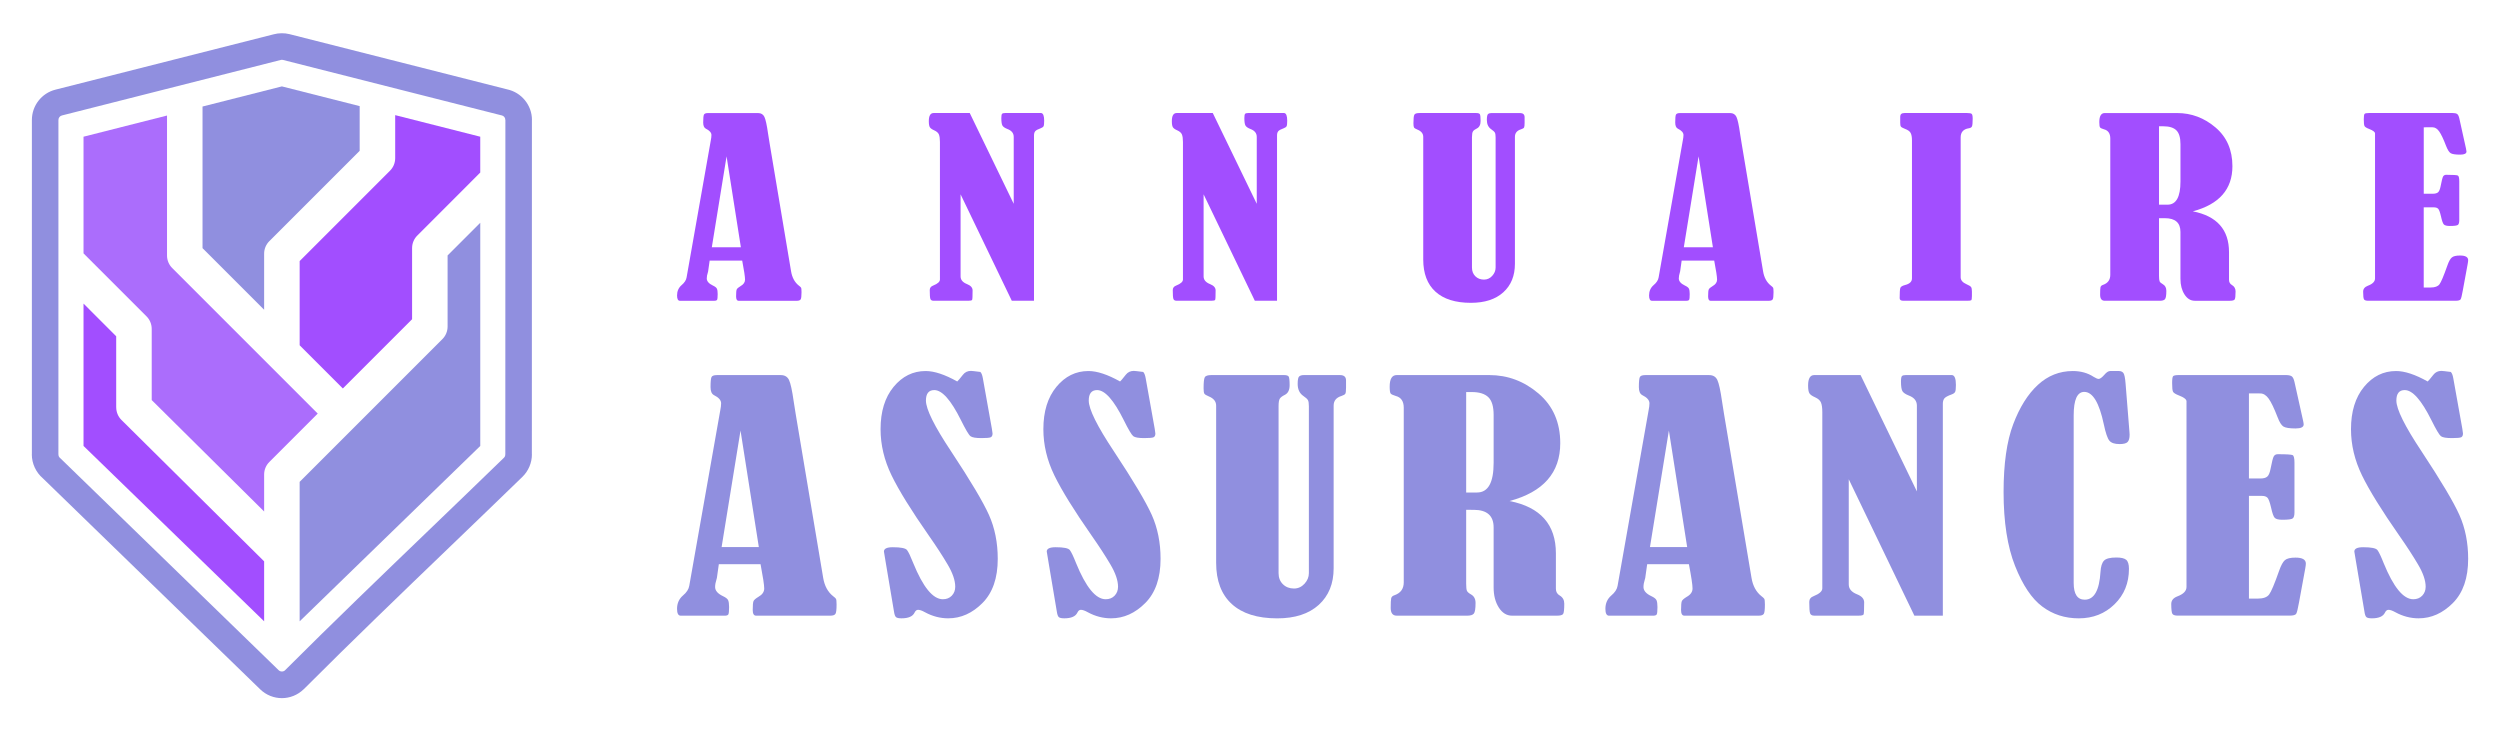
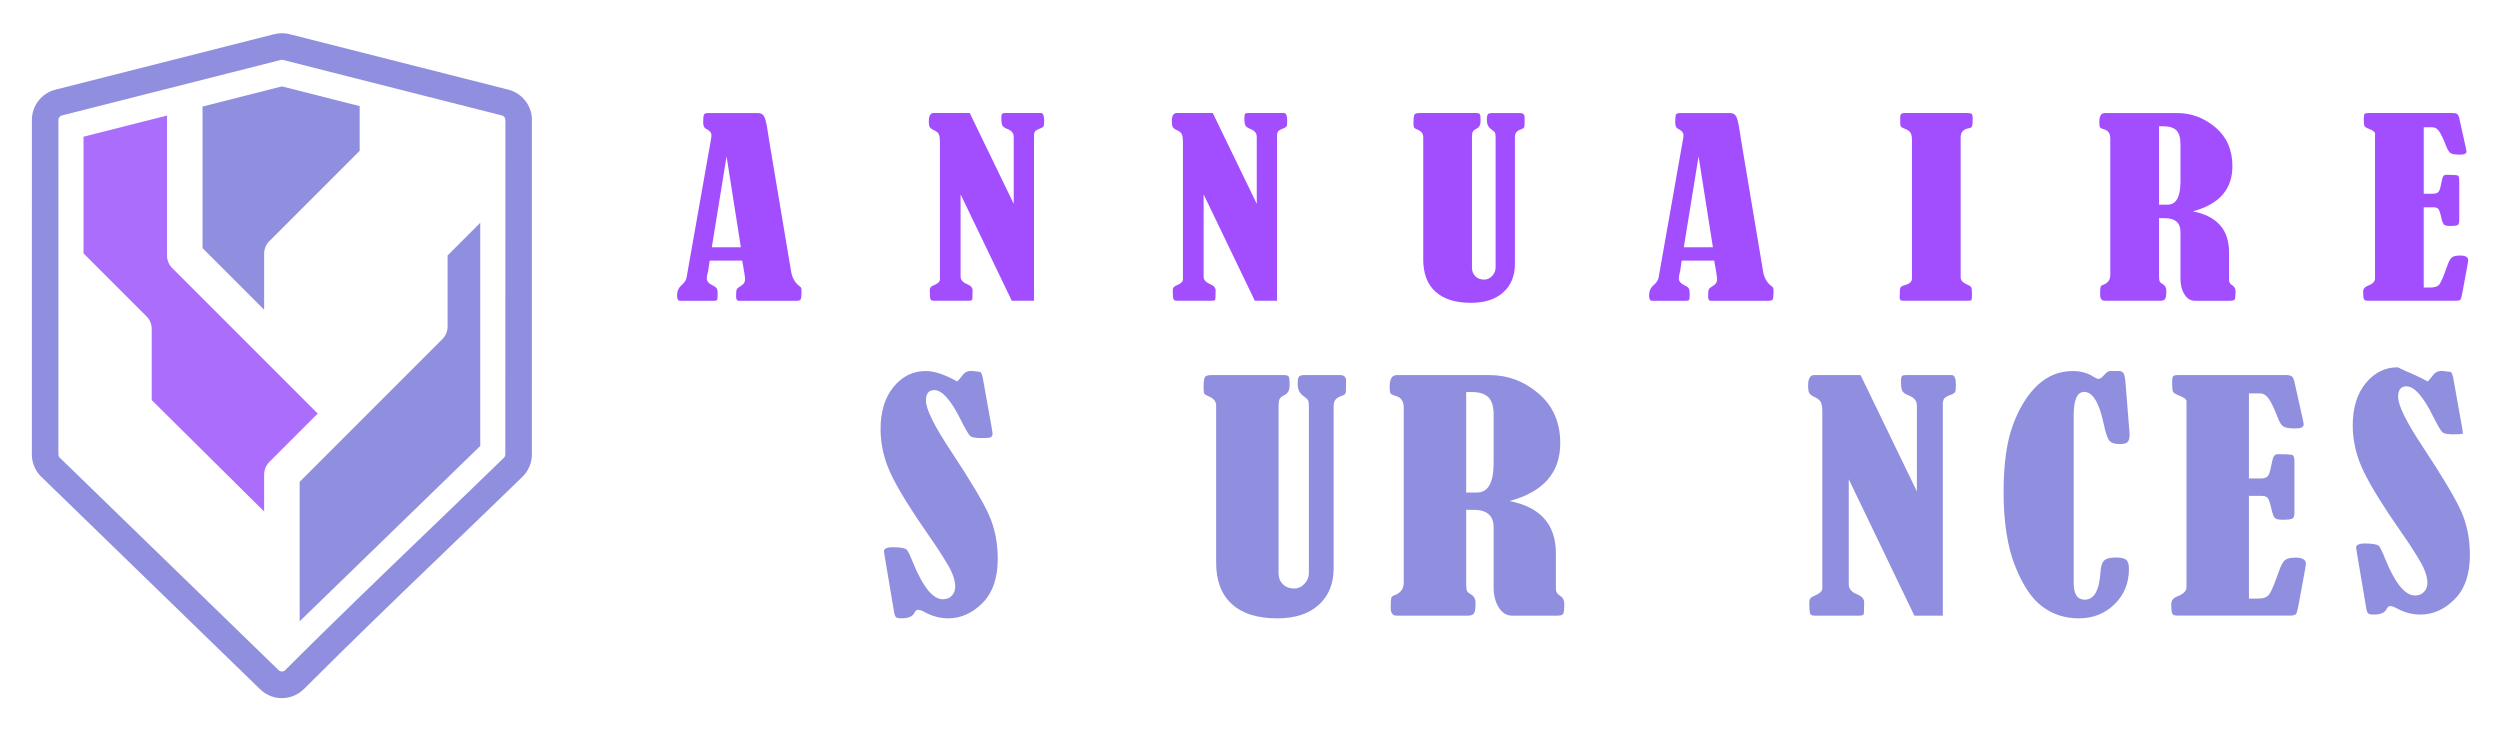
<svg xmlns="http://www.w3.org/2000/svg" version="1.1" id="Calque_1" x="0px" y="0px" width="188px" height="55px" viewBox="0 0 188 55" enable-background="new 0 0 188 55" xml:space="preserve">
  <g>
    <g>
      <g>
        <path fill="#A24EFF" d="M55.814,19.599h-2.449l-0.113,0.805c0,0.018-0.007,0.043-0.02,0.079c-0.056,0.168-0.083,0.32-0.083,0.455     c0,0.21,0.153,0.388,0.459,0.534c0.162,0.076,0.263,0.154,0.302,0.237c0.04,0.082,0.059,0.215,0.059,0.403     c0,0.238-0.015,0.383-0.044,0.433c-0.03,0.048-0.101,0.074-0.211,0.074h-2.584c-0.144,0-0.215-0.134-0.215-0.402     c0-0.321,0.115-0.58,0.344-0.778c0.216-0.181,0.34-0.373,0.373-0.578l1.819-10.294c0.032-0.157,0.049-0.295,0.049-0.411     c0-0.181-0.141-0.341-0.423-0.481c-0.131-0.07-0.197-0.225-0.197-0.464c0-0.321,0.02-0.519,0.059-0.595     c0.04-0.076,0.144-0.114,0.314-0.114h3.751c0.228,0,0.389,0.096,0.48,0.289c0.092,0.192,0.184,0.612,0.275,1.26     c0.039,0.25,0.078,0.499,0.119,0.743l1.612,9.614c0.079,0.466,0.271,0.822,0.579,1.066c0.084,0.065,0.141,0.115,0.167,0.153     c0.026,0.038,0.039,0.153,0.039,0.346c0,0.297-0.023,0.479-0.069,0.546s-0.144,0.101-0.294,0.101H55.55     c-0.131,0-0.196-0.111-0.196-0.332c0-0.28,0.016-0.455,0.049-0.525c0.032-0.069,0.127-0.151,0.283-0.244     c0.228-0.129,0.342-0.293,0.342-0.491C56.027,20.819,55.956,20.345,55.814,19.599z M54.638,11.757l-1.109,6.836h2.184     L54.638,11.757z" />
        <path fill="#A24EFF" d="M72.236,14.614v6.175c0,0.256,0.163,0.449,0.491,0.578c0.275,0.11,0.412,0.268,0.412,0.472     c0,0.426-0.011,0.662-0.035,0.709c-0.022,0.046-0.119,0.069-0.288,0.069h-2.605c-0.131,0-0.212-0.045-0.245-0.135     c-0.034-0.091-0.049-0.314-0.049-0.67c0-0.163,0.087-0.276,0.262-0.341c0.336-0.134,0.504-0.285,0.504-0.454V10.677     c0-0.251-0.026-0.438-0.077-0.563c-0.052-0.126-0.168-0.229-0.35-0.311c-0.163-0.071-0.271-0.146-0.326-0.228     c-0.055-0.081-0.083-0.235-0.083-0.463c0-0.408,0.121-0.612,0.361-0.612h2.717l3.307,6.827v-5.032     c0-0.281-0.161-0.479-0.482-0.597c-0.189-0.075-0.313-0.162-0.368-0.258C75.328,9.343,75.3,9.155,75.3,8.875     c0-0.175,0.02-0.281,0.059-0.319C75.398,8.519,75.474,8.5,75.585,8.5h2.711c0.15,0.018,0.226,0.21,0.226,0.577     c0,0.217-0.015,0.354-0.044,0.412c-0.029,0.058-0.096,0.108-0.201,0.148c-0.229,0.083-0.374,0.161-0.432,0.236     c-0.059,0.076-0.088,0.181-0.088,0.315v12.429h-1.67L72.236,14.614z" />
        <path fill="#A24EFF" d="M90.511,14.614v6.175c0,0.256,0.163,0.449,0.491,0.578c0.275,0.11,0.412,0.268,0.412,0.472     c0,0.426-0.01,0.662-0.035,0.709c-0.022,0.046-0.119,0.069-0.288,0.069h-2.605c-0.131,0-0.212-0.045-0.245-0.135     c-0.034-0.091-0.049-0.314-0.049-0.67c0-0.163,0.087-0.276,0.262-0.341c0.336-0.134,0.504-0.285,0.504-0.454V10.677     c0-0.251-0.026-0.438-0.077-0.563c-0.052-0.126-0.168-0.229-0.35-0.311c-0.163-0.071-0.271-0.146-0.326-0.228     c-0.055-0.081-0.082-0.235-0.082-0.463c0-0.408,0.12-0.612,0.361-0.612h2.717l3.307,6.827v-5.032     c0-0.281-0.161-0.479-0.481-0.597c-0.19-0.075-0.313-0.162-0.368-0.258c-0.056-0.097-0.083-0.285-0.083-0.564     c0-0.175,0.02-0.281,0.059-0.319C93.674,8.519,93.75,8.5,93.861,8.5h2.711c0.15,0.018,0.226,0.21,0.226,0.577     c0,0.217-0.015,0.354-0.044,0.412c-0.029,0.058-0.096,0.108-0.201,0.148c-0.229,0.083-0.373,0.161-0.432,0.236     c-0.059,0.076-0.088,0.181-0.088,0.315v12.429h-1.67L90.511,14.614z" />
        <path fill="#A24EFF" d="M106.754,8.5h4.253c0.144,0,0.236,0.027,0.275,0.083c0.039,0.055,0.059,0.226,0.059,0.512     c0,0.286-0.095,0.476-0.285,0.568c-0.145,0.07-0.241,0.143-0.29,0.219c-0.049,0.077-0.074,0.222-0.074,0.438v9.804     c0,0.269,0.085,0.486,0.256,0.653c0.17,0.166,0.386,0.249,0.647,0.249c0.243,0,0.449-0.093,0.619-0.28     c0.17-0.187,0.256-0.394,0.256-0.622v-9.795c0-0.17-0.019-0.288-0.055-0.355c-0.036-0.067-0.126-0.15-0.27-0.25     c-0.223-0.152-0.334-0.387-0.334-0.704c0-0.247,0.031-0.396,0.093-0.445c0.063-0.051,0.152-0.075,0.27-0.075h2.122     c0.236,0,0.354,0.105,0.354,0.314v0.42c0,0.188-0.013,0.305-0.04,0.354c-0.026,0.049-0.102,0.095-0.226,0.135     c-0.308,0.094-0.462,0.283-0.462,0.569v9.542c0,0.904-0.29,1.62-0.874,2.147c-0.583,0.527-1.395,0.791-2.436,0.791     c-1.166,0-2.054-0.28-2.667-0.84c-0.613-0.559-0.918-1.367-0.918-2.423v-9.218c0-0.245-0.145-0.425-0.433-0.543     c-0.144-0.058-0.23-0.112-0.26-0.162c-0.029-0.049-0.044-0.156-0.044-0.319c0-0.338,0.023-0.551,0.069-0.639     S106.538,8.5,106.754,8.5z" />
        <path fill="#A24EFF" d="M128.909,19.599h-2.448l-0.114,0.805c0,0.018-0.007,0.043-0.021,0.079c-0.052,0.168-0.08,0.32-0.08,0.455     c0,0.21,0.152,0.388,0.456,0.534c0.164,0.076,0.267,0.154,0.306,0.237c0.037,0.082,0.058,0.215,0.058,0.403     c0,0.238-0.014,0.383-0.044,0.433c-0.03,0.048-0.101,0.074-0.212,0.074h-2.582c-0.145,0-0.217-0.134-0.217-0.402     c0-0.321,0.114-0.58,0.344-0.778c0.216-0.181,0.341-0.373,0.374-0.578l1.818-10.294c0.032-0.157,0.051-0.295,0.051-0.411     c0-0.181-0.143-0.341-0.427-0.481c-0.13-0.07-0.194-0.225-0.194-0.464c0-0.321,0.018-0.519,0.057-0.595     c0.042-0.076,0.145-0.114,0.314-0.114h3.752c0.228,0,0.388,0.096,0.481,0.289c0.09,0.192,0.184,0.612,0.273,1.26     c0.04,0.25,0.079,0.499,0.119,0.743l1.612,9.614c0.079,0.466,0.271,0.822,0.581,1.066c0.083,0.065,0.139,0.115,0.165,0.153     c0.027,0.038,0.039,0.153,0.039,0.346c0,0.297-0.022,0.479-0.067,0.546c-0.047,0.067-0.145,0.101-0.295,0.101h-4.362     c-0.131,0-0.196-0.111-0.196-0.332c0-0.28,0.017-0.455,0.05-0.525c0.032-0.069,0.126-0.151,0.283-0.244     c0.228-0.129,0.341-0.293,0.341-0.491C129.123,20.819,129.051,20.345,128.909,19.599z M127.733,11.757l-1.11,6.836h2.187     L127.733,11.757z" />
        <path fill="#A24EFF" d="M142.896,9.234V8.771c0-0.181,0.107-0.271,0.324-0.271h4.703c0.177,0,0.292,0.02,0.345,0.061     c0.052,0.042,0.078,0.164,0.078,0.368c0,0.309-0.019,0.502-0.055,0.577c-0.035,0.076-0.116,0.123-0.239,0.141     c-0.407,0.063-0.61,0.295-0.61,0.691V20.85c0,0.222,0.148,0.396,0.442,0.525c0.19,0.081,0.306,0.154,0.345,0.218     c0.039,0.064,0.059,0.175,0.059,0.333v0.341c0,0.187-0.02,0.292-0.059,0.315s-0.141,0.035-0.306,0.035h-4.793     c-0.184,0-0.275-0.064-0.275-0.192c0-0.42,0.018-0.677,0.05-0.77c0.032-0.093,0.147-0.166,0.344-0.218     c0.354-0.088,0.531-0.253,0.531-0.499V10.555c0-0.245-0.033-0.43-0.1-0.556c-0.064-0.125-0.209-0.228-0.432-0.311     c-0.164-0.064-0.265-0.121-0.3-0.17C142.913,9.469,142.896,9.374,142.896,9.234z" />
        <path fill="#A24EFF" d="M162.358,16.407v4.338c0,0.204,0.016,0.341,0.045,0.411c0.029,0.07,0.109,0.143,0.246,0.219     c0.173,0.099,0.26,0.265,0.26,0.499c0,0.338-0.035,0.546-0.104,0.625c-0.068,0.079-0.193,0.118-0.377,0.118h-4.148     c-0.233,0-0.351-0.151-0.351-0.455c0-0.291,0.009-0.479,0.028-0.563c0.021-0.085,0.085-0.145,0.197-0.18     c0.36-0.128,0.54-0.378,0.54-0.752v-10.25c0-0.379-0.157-0.61-0.472-0.692c-0.157-0.046-0.254-0.092-0.294-0.139     c-0.04-0.045-0.06-0.182-0.06-0.407c0-0.453,0.138-0.678,0.412-0.678h5.433c1.08,0,2.044,0.361,2.894,1.084     c0.849,0.723,1.271,1.694,1.271,2.913c0,1.733-0.991,2.864-2.977,3.394c1.814,0.356,2.721,1.38,2.721,3.071v2.081     c0,0.175,0.074,0.306,0.226,0.394c0.177,0.105,0.267,0.266,0.267,0.48c0,0.339-0.022,0.54-0.07,0.604     c-0.045,0.064-0.166,0.096-0.363,0.096h-2.632c-0.314,0-0.573-0.158-0.776-0.477c-0.204-0.318-0.304-0.709-0.304-1.176v-3.525     c0-0.688-0.391-1.032-1.169-1.032H162.358z M162.358,9.497v5.895h0.64c0.648,0,0.973-0.58,0.973-1.74v-2.816     c0-0.49-0.104-0.835-0.31-1.037s-0.529-0.302-0.968-0.302H162.358z" />
        <path fill="#A24EFF" d="M182.266,9.575v4.995h0.668c0.183,0,0.317-0.035,0.403-0.105c0.084-0.069,0.149-0.221,0.196-0.454     c0.078-0.414,0.143-0.663,0.191-0.744c0.049-0.081,0.127-0.122,0.23-0.122c0.517,0,0.811,0.019,0.879,0.057     c0.069,0.038,0.104,0.185,0.104,0.441v2.913c0,0.181-0.034,0.298-0.1,0.354c-0.065,0.055-0.268,0.083-0.607,0.083     c-0.225,0-0.372-0.037-0.448-0.109c-0.075-0.073-0.148-0.279-0.221-0.617c-0.072-0.309-0.143-0.499-0.211-0.568     c-0.069-0.07-0.176-0.106-0.32-0.106h-0.766v6.027h0.521c0.32,0,0.541-0.08,0.663-0.241c0.121-0.161,0.315-0.622,0.585-1.386     c0.109-0.321,0.226-0.53,0.345-0.63c0.116-0.099,0.322-0.148,0.616-0.148c0.407,0,0.611,0.117,0.611,0.35     c0,0.07-0.015,0.173-0.039,0.306l-0.366,1.986c-0.064,0.361-0.117,0.578-0.161,0.651c-0.042,0.073-0.176,0.109-0.397,0.109     h-6.552c-0.163,0-0.269-0.034-0.314-0.101c-0.045-0.067-0.068-0.261-0.068-0.582c0-0.204,0.116-0.353,0.353-0.446     c0.36-0.133,0.541-0.317,0.541-0.551V10.031c-0.006-0.111-0.153-0.222-0.442-0.333c-0.196-0.075-0.313-0.148-0.348-0.219     c-0.036-0.07-0.055-0.239-0.055-0.508c0-0.227,0.02-0.363,0.059-0.406c0.04-0.044,0.153-0.066,0.344-0.066h6.268     c0.157,0,0.271,0.023,0.344,0.07c0.071,0.046,0.129,0.157,0.168,0.332l0.5,2.256c0.025,0.117,0.039,0.196,0.039,0.237     c0,0.157-0.159,0.235-0.475,0.235c-0.355,0-0.593-0.036-0.713-0.109c-0.118-0.073-0.232-0.255-0.346-0.547     c-0.2-0.525-0.375-0.889-0.521-1.093c-0.146-0.205-0.311-0.307-0.493-0.307H182.266z" />
      </g>
      <g>
-         <path fill="#908FDF" d="M57.194,42.428h-3.138l-0.146,1.033c0,0.021-0.01,0.056-0.027,0.1c-0.071,0.216-0.106,0.41-0.106,0.583     c0,0.27,0.196,0.499,0.587,0.685c0.21,0.098,0.338,0.197,0.389,0.301c0.05,0.107,0.075,0.279,0.075,0.519     c0,0.306-0.019,0.489-0.057,0.554c-0.037,0.063-0.127,0.097-0.269,0.097H51.19c-0.185,0-0.276-0.173-0.276-0.517     c0-0.41,0.147-0.744,0.441-0.998c0.278-0.231,0.437-0.478,0.479-0.739l2.331-13.192c0.042-0.201,0.063-0.378,0.063-0.527     c0-0.231-0.181-0.438-0.542-0.616c-0.168-0.091-0.253-0.288-0.253-0.596c0-0.41,0.025-0.664,0.075-0.763     c0.051-0.097,0.185-0.145,0.403-0.145h4.807c0.293,0,0.499,0.122,0.617,0.37c0.117,0.246,0.235,0.783,0.352,1.613     c0.051,0.322,0.102,0.641,0.151,0.953l2.067,12.319c0.101,0.597,0.347,1.054,0.742,1.367c0.109,0.083,0.18,0.147,0.214,0.197     c0.034,0.049,0.05,0.194,0.05,0.44c0,0.383-0.029,0.616-0.088,0.701c-0.059,0.086-0.184,0.131-0.376,0.131h-5.591     c-0.167,0-0.251-0.143-0.251-0.428c0-0.358,0.021-0.583,0.063-0.674c0.042-0.087,0.164-0.192,0.364-0.313     c0.292-0.164,0.438-0.373,0.438-0.628C57.468,43.991,57.376,43.384,57.194,42.428z M55.687,32.378l-1.422,8.762h2.799     L55.687,32.378z" />
        <path fill="#908FDF" d="M71.984,28.687c0.05-0.037,0.193-0.205,0.428-0.504c0.15-0.194,0.353-0.292,0.604-0.292     c0.06,0,0.294,0.025,0.705,0.079c0.084,0.074,0.146,0.232,0.189,0.471l0.679,3.8c0.034,0.201,0.051,0.321,0.051,0.358     c0,0.142-0.044,0.236-0.132,0.282c-0.088,0.043-0.321,0.064-0.699,0.064c-0.427,0-0.705-0.046-0.831-0.145     c-0.126-0.097-0.365-0.501-0.718-1.212c-0.747-1.5-1.414-2.254-2.001-2.254c-0.419,0-0.629,0.265-0.629,0.786     c0,0.651,0.633,1.929,1.901,3.834c1.453,2.197,2.398,3.787,2.839,4.769c0.44,0.984,0.661,2.085,0.661,3.303     c0,1.441-0.382,2.548-1.146,3.316c-0.763,0.771-1.624,1.156-2.58,1.156c-0.604,0-1.188-0.153-1.75-0.459     c-0.218-0.122-0.39-0.181-0.516-0.181c-0.109,0-0.197,0.071-0.265,0.212c-0.134,0.283-0.461,0.428-0.981,0.428     c-0.201,0-0.338-0.028-0.409-0.086c-0.072-0.056-0.125-0.203-0.159-0.441l-0.628-3.734c-0.084-0.479-0.125-0.731-0.125-0.761     c0-0.216,0.222-0.325,0.667-0.325c0.604,0,0.961,0.072,1.07,0.215c0.109,0.14,0.264,0.466,0.465,0.974     c0.738,1.814,1.481,2.723,2.229,2.723c0.277,0,0.501-0.089,0.673-0.268c0.172-0.182,0.258-0.404,0.258-0.673     c0-0.471-0.191-1.03-0.573-1.675c-0.382-0.648-0.85-1.368-1.404-2.159c-1.326-1.898-2.264-3.414-2.813-4.544     c-0.55-1.133-0.825-2.291-0.825-3.469c0-1.331,0.327-2.394,0.982-3.186c0.654-0.791,1.456-1.188,2.404-1.188     C70.259,27.901,71.053,28.165,71.984,28.687z" />
-         <path fill="#908FDF" d="M84.229,28.687c0.051-0.037,0.193-0.205,0.428-0.504c0.151-0.194,0.353-0.292,0.604-0.292     c0.059,0,0.294,0.025,0.705,0.079c0.084,0.074,0.146,0.232,0.189,0.471l0.679,3.8c0.034,0.201,0.05,0.321,0.05,0.358     c0,0.142-0.043,0.236-0.132,0.282c-0.088,0.043-0.321,0.064-0.699,0.064c-0.428,0-0.705-0.046-0.831-0.145     c-0.125-0.097-0.365-0.501-0.717-1.212c-0.747-1.5-1.415-2.254-2.002-2.254c-0.419,0-0.629,0.265-0.629,0.786     c0,0.651,0.633,1.929,1.901,3.834c1.452,2.197,2.398,3.787,2.839,4.769c0.44,0.984,0.661,2.085,0.661,3.303     c0,1.441-0.383,2.548-1.146,3.316c-0.764,0.771-1.623,1.156-2.58,1.156c-0.604,0-1.188-0.153-1.75-0.459     c-0.218-0.122-0.39-0.181-0.516-0.181c-0.109,0-0.197,0.071-0.264,0.212c-0.134,0.283-0.462,0.428-0.982,0.428     c-0.202,0-0.338-0.028-0.409-0.086c-0.071-0.056-0.124-0.203-0.158-0.441l-0.628-3.734c-0.084-0.479-0.126-0.731-0.126-0.761     c0-0.216,0.222-0.325,0.667-0.325c0.604,0,0.961,0.072,1.069,0.215c0.109,0.14,0.265,0.466,0.466,0.974     c0.738,1.814,1.481,2.723,2.229,2.723c0.276,0,0.501-0.089,0.672-0.268c0.172-0.182,0.258-0.404,0.258-0.673     c0-0.471-0.191-1.03-0.573-1.675c-0.382-0.648-0.85-1.368-1.404-2.159c-1.326-1.898-2.264-3.414-2.813-4.544     c-0.551-1.133-0.825-2.291-0.825-3.469c0-1.331,0.327-2.394,0.981-3.186c0.654-0.791,1.456-1.188,2.405-1.188     C82.504,27.901,83.298,28.165,84.229,28.687z" />
        <path fill="#908FDF" d="M91.1,28.205h5.451c0.185,0,0.302,0.036,0.353,0.105c0.05,0.072,0.076,0.291,0.076,0.657     c0,0.365-0.123,0.608-0.365,0.728c-0.185,0.092-0.308,0.184-0.372,0.281c-0.062,0.098-0.095,0.283-0.095,0.56v12.564     c0,0.345,0.11,0.622,0.328,0.836s0.496,0.321,0.831,0.321c0.31,0,0.575-0.122,0.793-0.36c0.218-0.239,0.327-0.505,0.327-0.797     V30.547c0-0.216-0.023-0.369-0.069-0.454c-0.046-0.085-0.161-0.192-0.346-0.317c-0.286-0.197-0.427-0.497-0.427-0.905     c0-0.315,0.039-0.506,0.119-0.568c0.08-0.065,0.195-0.097,0.346-0.097h2.719c0.302,0,0.453,0.135,0.453,0.403v0.537     c0,0.24-0.017,0.39-0.05,0.456c-0.034,0.062-0.13,0.12-0.29,0.174c-0.395,0.118-0.592,0.361-0.592,0.729v12.228     c0,1.159-0.373,2.074-1.12,2.754c-0.747,0.675-1.787,1.014-3.122,1.014c-1.494,0-2.632-0.36-3.417-1.077     s-1.177-1.752-1.177-3.105V30.504c0-0.315-0.185-0.546-0.554-0.696c-0.185-0.075-0.296-0.145-0.333-0.206     c-0.038-0.066-0.057-0.2-0.057-0.408c0-0.435,0.029-0.709,0.088-0.819C90.655,28.262,90.823,28.205,91.1,28.205z" />
        <path fill="#908FDF" d="M110.256,38.339v5.559c0,0.262,0.019,0.438,0.056,0.527c0.037,0.09,0.142,0.182,0.316,0.28     c0.222,0.128,0.333,0.339,0.333,0.638c0,0.435-0.044,0.702-0.132,0.803s-0.25,0.152-0.484,0.152h-5.313     c-0.302,0-0.452-0.196-0.452-0.583c0-0.374,0.012-0.615,0.038-0.726c0.024-0.108,0.108-0.186,0.251-0.229     c0.462-0.164,0.693-0.484,0.693-0.966V30.661c0-0.487-0.202-0.782-0.605-0.886c-0.201-0.061-0.327-0.119-0.377-0.179     c-0.05-0.062-0.076-0.235-0.076-0.523c0-0.579,0.176-0.868,0.529-0.868h6.96c1.385,0,2.62,0.462,3.708,1.389     c1.087,0.928,1.63,2.172,1.63,3.734c0,2.219-1.272,3.669-3.815,4.349c2.325,0.456,3.487,1.767,3.487,3.935v2.666     c0,0.226,0.097,0.394,0.29,0.506c0.228,0.135,0.34,0.34,0.34,0.615c0,0.434-0.028,0.692-0.089,0.775     c-0.059,0.081-0.213,0.124-0.465,0.124h-3.374c-0.402,0-0.734-0.205-0.994-0.611c-0.26-0.408-0.39-0.91-0.39-1.51v-4.515     c0-0.882-0.499-1.323-1.498-1.323H110.256z M110.256,29.482v7.554h0.818c0.831,0,1.247-0.741,1.247-2.229v-3.608     c0-0.628-0.132-1.07-0.396-1.328c-0.265-0.257-0.678-0.388-1.24-0.388H110.256z" />
-         <path fill="#908FDF" d="M127.006,42.428h-3.138l-0.146,1.033c0,0.021-0.01,0.056-0.027,0.1c-0.07,0.216-0.105,0.41-0.105,0.583     c0,0.27,0.195,0.499,0.588,0.685c0.209,0.098,0.339,0.197,0.388,0.301c0.05,0.107,0.075,0.279,0.075,0.519     c0,0.306-0.02,0.489-0.056,0.554c-0.038,0.063-0.128,0.097-0.271,0.097h-3.313c-0.184,0-0.275-0.173-0.275-0.517     c0-0.41,0.146-0.744,0.44-0.998c0.276-0.231,0.437-0.478,0.478-0.739l2.332-13.192c0.042-0.201,0.063-0.378,0.063-0.527     c0-0.231-0.181-0.438-0.543-0.616c-0.168-0.091-0.253-0.288-0.253-0.596c0-0.41,0.025-0.664,0.076-0.763     c0.051-0.097,0.185-0.145,0.402-0.145h4.809c0.293,0,0.498,0.122,0.615,0.37c0.116,0.246,0.235,0.783,0.353,1.613     c0.051,0.322,0.101,0.641,0.151,0.953l2.066,12.319c0.1,0.597,0.349,1.054,0.743,1.367c0.108,0.083,0.18,0.147,0.213,0.197     c0.033,0.049,0.05,0.194,0.05,0.44c0,0.383-0.028,0.616-0.087,0.701c-0.06,0.086-0.185,0.131-0.377,0.131h-5.591     c-0.167,0-0.251-0.143-0.251-0.428c0-0.358,0.021-0.583,0.062-0.674c0.044-0.087,0.164-0.192,0.363-0.313     c0.293-0.164,0.438-0.373,0.438-0.628C127.28,43.991,127.189,43.384,127.006,42.428z M125.5,32.378l-1.423,8.762h2.798     L125.5,32.378z" />
        <path fill="#908FDF" d="M139.027,36.041v7.911c0,0.33,0.209,0.576,0.629,0.741c0.353,0.142,0.529,0.344,0.529,0.606     c0,0.545-0.016,0.846-0.043,0.906c-0.031,0.062-0.153,0.092-0.371,0.092h-3.339c-0.167,0-0.271-0.06-0.313-0.175     c-0.041-0.116-0.062-0.401-0.062-0.858c0-0.209,0.111-0.354,0.335-0.437c0.43-0.172,0.646-0.367,0.646-0.583V30.996     c0-0.32-0.033-0.562-0.1-0.722c-0.065-0.163-0.215-0.295-0.447-0.399c-0.207-0.09-0.348-0.187-0.417-0.29     c-0.071-0.105-0.105-0.305-0.105-0.595c0-0.524,0.154-0.785,0.463-0.785h3.483l4.235,8.749v-6.45c0-0.36-0.207-0.613-0.617-0.765     c-0.244-0.097-0.401-0.206-0.473-0.328c-0.07-0.124-0.107-0.364-0.107-0.725c0-0.226,0.027-0.36,0.076-0.408     c0.052-0.049,0.147-0.073,0.29-0.073h3.475c0.192,0.022,0.29,0.268,0.29,0.738c0,0.276-0.02,0.453-0.059,0.527     c-0.037,0.074-0.122,0.14-0.258,0.19c-0.293,0.104-0.478,0.207-0.554,0.303c-0.075,0.099-0.112,0.234-0.112,0.404v15.93h-2.141     L139.027,36.041z" />
        <path fill="#908FDF" d="M158.686,27.901h0.655c0.15,0,0.264,0.052,0.34,0.151c0.075,0.104,0.13,0.372,0.164,0.813l0.289,3.611     c0.009,0.074,0.013,0.145,0.013,0.211c0,0.263-0.051,0.446-0.151,0.551c-0.101,0.104-0.301,0.157-0.604,0.157     c-0.37,0-0.624-0.085-0.767-0.258c-0.143-0.172-0.283-0.581-0.417-1.223c-0.344-1.63-0.835-2.444-1.472-2.444     c-0.528,0-0.795,0.588-0.795,1.763v12.608c0,0.838,0.279,1.255,0.832,1.255c0.706,0,1.1-0.699,1.184-2.095     c0.024-0.404,0.114-0.686,0.266-0.842c0.149-0.156,0.46-0.235,0.93-0.235c0.353,0,0.599,0.058,0.737,0.173     c0.137,0.117,0.207,0.343,0.207,0.679c0,1.07-0.36,1.956-1.083,2.662c-0.721,0.707-1.619,1.061-2.692,1.061     c-1.041,0-1.955-0.296-2.744-0.888c-0.79-0.588-1.473-1.607-2.046-3.054c-0.574-1.445-0.863-3.298-0.863-5.554     c0-2.13,0.242-3.831,0.725-5.104c0.482-1.275,1.099-2.259,1.85-2.953c0.753-0.694,1.625-1.042,2.625-1.045     c0.605,0,1.13,0.147,1.574,0.438c0.168,0.103,0.293,0.156,0.378,0.156c0.1,0,0.243-0.104,0.428-0.313     C158.406,27.996,158.552,27.901,158.686,27.901z" />
        <path fill="#908FDF" d="M169.12,29.585v6.398h0.855c0.236,0,0.407-0.045,0.516-0.136c0.108-0.087,0.193-0.282,0.252-0.581     c0.102-0.529,0.183-0.849,0.246-0.951c0.063-0.105,0.161-0.159,0.297-0.159c0.662,0,1.038,0.025,1.124,0.071     c0.09,0.051,0.134,0.241,0.134,0.567v3.734c0,0.231-0.042,0.383-0.127,0.452c-0.082,0.071-0.343,0.106-0.779,0.106     c-0.286,0-0.476-0.046-0.572-0.138c-0.098-0.094-0.191-0.358-0.284-0.792c-0.092-0.395-0.184-0.639-0.271-0.729     c-0.088-0.089-0.224-0.136-0.409-0.136h-0.981v7.724h0.666c0.412,0,0.695-0.102,0.851-0.308c0.155-0.205,0.405-0.797,0.749-1.776     c0.142-0.41,0.29-0.679,0.439-0.808c0.152-0.127,0.417-0.19,0.794-0.19c0.521,0,0.78,0.148,0.78,0.449     c0,0.09-0.018,0.22-0.049,0.392l-0.468,2.546c-0.083,0.462-0.152,0.74-0.207,0.833c-0.055,0.096-0.224,0.143-0.509,0.143h-8.397     c-0.208,0-0.344-0.045-0.403-0.131c-0.057-0.085-0.088-0.335-0.088-0.745c0-0.263,0.152-0.452,0.454-0.57     c0.462-0.172,0.692-0.408,0.692-0.708V30.167c-0.009-0.142-0.197-0.285-0.567-0.428c-0.251-0.097-0.4-0.19-0.446-0.279     c-0.047-0.089-0.068-0.307-0.068-0.65c0-0.291,0.023-0.465,0.075-0.521c0.05-0.056,0.197-0.084,0.439-0.084h8.031     c0.203,0,0.349,0.03,0.441,0.089c0.091,0.062,0.163,0.202,0.214,0.427l0.643,2.893c0.032,0.148,0.049,0.251,0.049,0.302     c0,0.201-0.202,0.304-0.607,0.304c-0.456,0-0.759-0.049-0.912-0.142c-0.152-0.093-0.301-0.327-0.442-0.702     c-0.26-0.67-0.483-1.138-0.671-1.398c-0.188-0.262-0.398-0.392-0.633-0.392H169.12z" />
-         <path fill="#908FDF" d="M182.561,28.687c0.051-0.037,0.192-0.205,0.428-0.504c0.15-0.194,0.354-0.292,0.604-0.292     c0.059,0,0.294,0.025,0.705,0.079c0.083,0.074,0.147,0.232,0.189,0.471l0.68,3.8c0.033,0.201,0.049,0.321,0.049,0.358     c0,0.142-0.044,0.236-0.131,0.282c-0.09,0.043-0.321,0.064-0.699,0.064c-0.429,0-0.704-0.046-0.831-0.145     c-0.125-0.097-0.364-0.501-0.717-1.212c-0.748-1.5-1.414-2.254-2.002-2.254c-0.42,0-0.629,0.265-0.629,0.786     c0,0.651,0.634,1.929,1.901,3.834c1.451,2.197,2.396,3.787,2.838,4.769c0.44,0.984,0.66,2.085,0.66,3.303     c0,1.441-0.382,2.548-1.145,3.316c-0.765,0.771-1.624,1.156-2.582,1.156c-0.604,0-1.188-0.153-1.749-0.459     c-0.22-0.122-0.391-0.181-0.516-0.181c-0.109,0-0.197,0.071-0.266,0.212c-0.133,0.283-0.461,0.428-0.98,0.428     c-0.202,0-0.338-0.028-0.409-0.086c-0.071-0.056-0.124-0.203-0.156-0.441l-0.631-3.734c-0.085-0.479-0.126-0.731-0.126-0.761     c0-0.216,0.222-0.325,0.667-0.325c0.604,0,0.961,0.072,1.071,0.215c0.108,0.14,0.264,0.466,0.465,0.974     c0.739,1.814,1.48,2.723,2.229,2.723c0.276,0,0.5-0.089,0.673-0.268c0.172-0.182,0.259-0.404,0.259-0.673     c0-0.471-0.191-1.03-0.574-1.675c-0.381-0.648-0.849-1.368-1.403-2.159c-1.325-1.898-2.264-3.414-2.813-4.544     c-0.55-1.133-0.825-2.291-0.825-3.469c0-1.331,0.328-2.394,0.982-3.186c0.653-0.791,1.456-1.188,2.405-1.188     C180.836,27.901,181.629,28.165,182.561,28.687z" />
+         <path fill="#908FDF" d="M182.561,28.687c0.051-0.037,0.192-0.205,0.428-0.504c0.15-0.194,0.354-0.292,0.604-0.292     c0.059,0,0.294,0.025,0.705,0.079c0.083,0.074,0.147,0.232,0.189,0.471l0.68,3.8c0.033,0.201,0.049,0.321,0.049,0.358     c-0.09,0.043-0.321,0.064-0.699,0.064c-0.429,0-0.704-0.046-0.831-0.145     c-0.125-0.097-0.364-0.501-0.717-1.212c-0.748-1.5-1.414-2.254-2.002-2.254c-0.42,0-0.629,0.265-0.629,0.786     c0,0.651,0.634,1.929,1.901,3.834c1.451,2.197,2.396,3.787,2.838,4.769c0.44,0.984,0.66,2.085,0.66,3.303     c0,1.441-0.382,2.548-1.145,3.316c-0.765,0.771-1.624,1.156-2.582,1.156c-0.604,0-1.188-0.153-1.749-0.459     c-0.22-0.122-0.391-0.181-0.516-0.181c-0.109,0-0.197,0.071-0.266,0.212c-0.133,0.283-0.461,0.428-0.98,0.428     c-0.202,0-0.338-0.028-0.409-0.086c-0.071-0.056-0.124-0.203-0.156-0.441l-0.631-3.734c-0.085-0.479-0.126-0.731-0.126-0.761     c0-0.216,0.222-0.325,0.667-0.325c0.604,0,0.961,0.072,1.071,0.215c0.108,0.14,0.264,0.466,0.465,0.974     c0.739,1.814,1.48,2.723,2.229,2.723c0.276,0,0.5-0.089,0.673-0.268c0.172-0.182,0.259-0.404,0.259-0.673     c0-0.471-0.191-1.03-0.574-1.675c-0.381-0.648-0.849-1.368-1.403-2.159c-1.325-1.898-2.264-3.414-2.813-4.544     c-0.55-1.133-0.825-2.291-0.825-3.469c0-1.331,0.328-2.394,0.982-3.186c0.653-0.791,1.456-1.188,2.405-1.188     C180.836,27.901,181.629,28.165,182.561,28.687z" />
      </g>
    </g>
    <g>
      <path fill="#908FDF" d="M39.287,35.857c-1.829,1.775-3.661,3.538-5.496,5.302c-3.631,3.491-7.27,6.99-10.944,10.666l-0.012,0.008    c-0.457,0.443-1.047,0.667-1.637,0.667c-0.588,0-1.178-0.222-1.636-0.667L3.217,35.962c-0.25-0.215-0.456-0.485-0.6-0.793    s-0.224-0.645-0.224-0.994h0.004L2.398,9.02c0-0.532,0.181-1.04,0.498-1.446c0.313-0.4,0.754-0.702,1.28-0.833l16.413-4.163    c0.182-0.049,0.38-0.076,0.589-0.078c0.201-0.002,0.399,0.02,0.59,0.068L38.141,6.72c0.528,0.113,0.992,0.404,1.324,0.808    c0.337,0.409,0.539,0.929,0.539,1.492H40l-0.004,25.155H40c0,0.306-0.063,0.616-0.188,0.913    C39.691,35.371,39.517,35.634,39.287,35.857L39.287,35.857z M32.406,39.72c1.84-1.77,3.677-3.536,5.487-5.294    c0.036-0.035,0.063-0.073,0.079-0.112c0.017-0.038,0.024-0.085,0.024-0.139h0.004L38.005,9.02h-0.004    c0-0.088-0.029-0.167-0.077-0.225c-0.05-0.061-0.121-0.104-0.202-0.12l-0.055-0.012L21.283,4.508    c-0.036-0.009-0.066-0.013-0.089-0.013c-0.022,0-0.052,0.005-0.088,0.015L4.662,8.681C4.581,8.701,4.514,8.745,4.47,8.802    C4.421,8.864,4.394,8.94,4.394,9.02L4.392,34.176h0.004c0,0.059,0.01,0.109,0.029,0.148c0.021,0.044,0.054,0.086,0.096,0.121    l0.055,0.051L20.955,50.4c0.066,0.064,0.154,0.097,0.243,0.097c0.085,0,0.169-0.029,0.233-0.087l-0.001-0.001    C24.936,46.903,28.675,43.308,32.406,39.72L32.406,39.72z" />
      <path fill="#908FDF" d="M19.863,23.293v-4.215c0-0.342,0.131-0.684,0.391-0.944l6.793-6.792V7.98l-5.849-1.483L15.23,8.011V18.66    L19.863,23.293z" />
-       <path fill="#A24EFF" d="M19.863,42.214L9.134,31.581c-0.261-0.26-0.393-0.603-0.393-0.944H8.738v-5.349l-2.457-2.458v10.705    l13.582,13.188V42.214z" />
      <path fill="#AB6DFC" d="M23.893,31.101L12.951,20.157c-0.261-0.26-0.391-0.602-0.391-0.944V8.688l-6.279,1.592v8.773l4.732,4.731    c0.245,0.242,0.396,0.578,0.396,0.949v5.352l8.454,8.379v-2.781c0-0.371,0.151-0.707,0.396-0.948L23.893,31.101L23.893,31.101z" />
-       <path fill="#A24EFF" d="M36.115,12.975v-2.694l-6.397-1.623v3.236c0,0.372-0.151,0.708-0.396,0.95l-6.788,6.788v6.333l3.248,3.248    l5.207-5.207v-5.349c0-0.371,0.151-0.707,0.396-0.948L36.115,12.975L36.115,12.975z" />
      <path fill="#908FDF" d="M22.534,46.724l13.582-13.188V16.752l-2.457,2.457v5.349c-0.001,0.342-0.131,0.685-0.392,0.944    L22.533,36.236L22.534,46.724L22.534,46.724z" />
    </g>
  </g>
</svg>